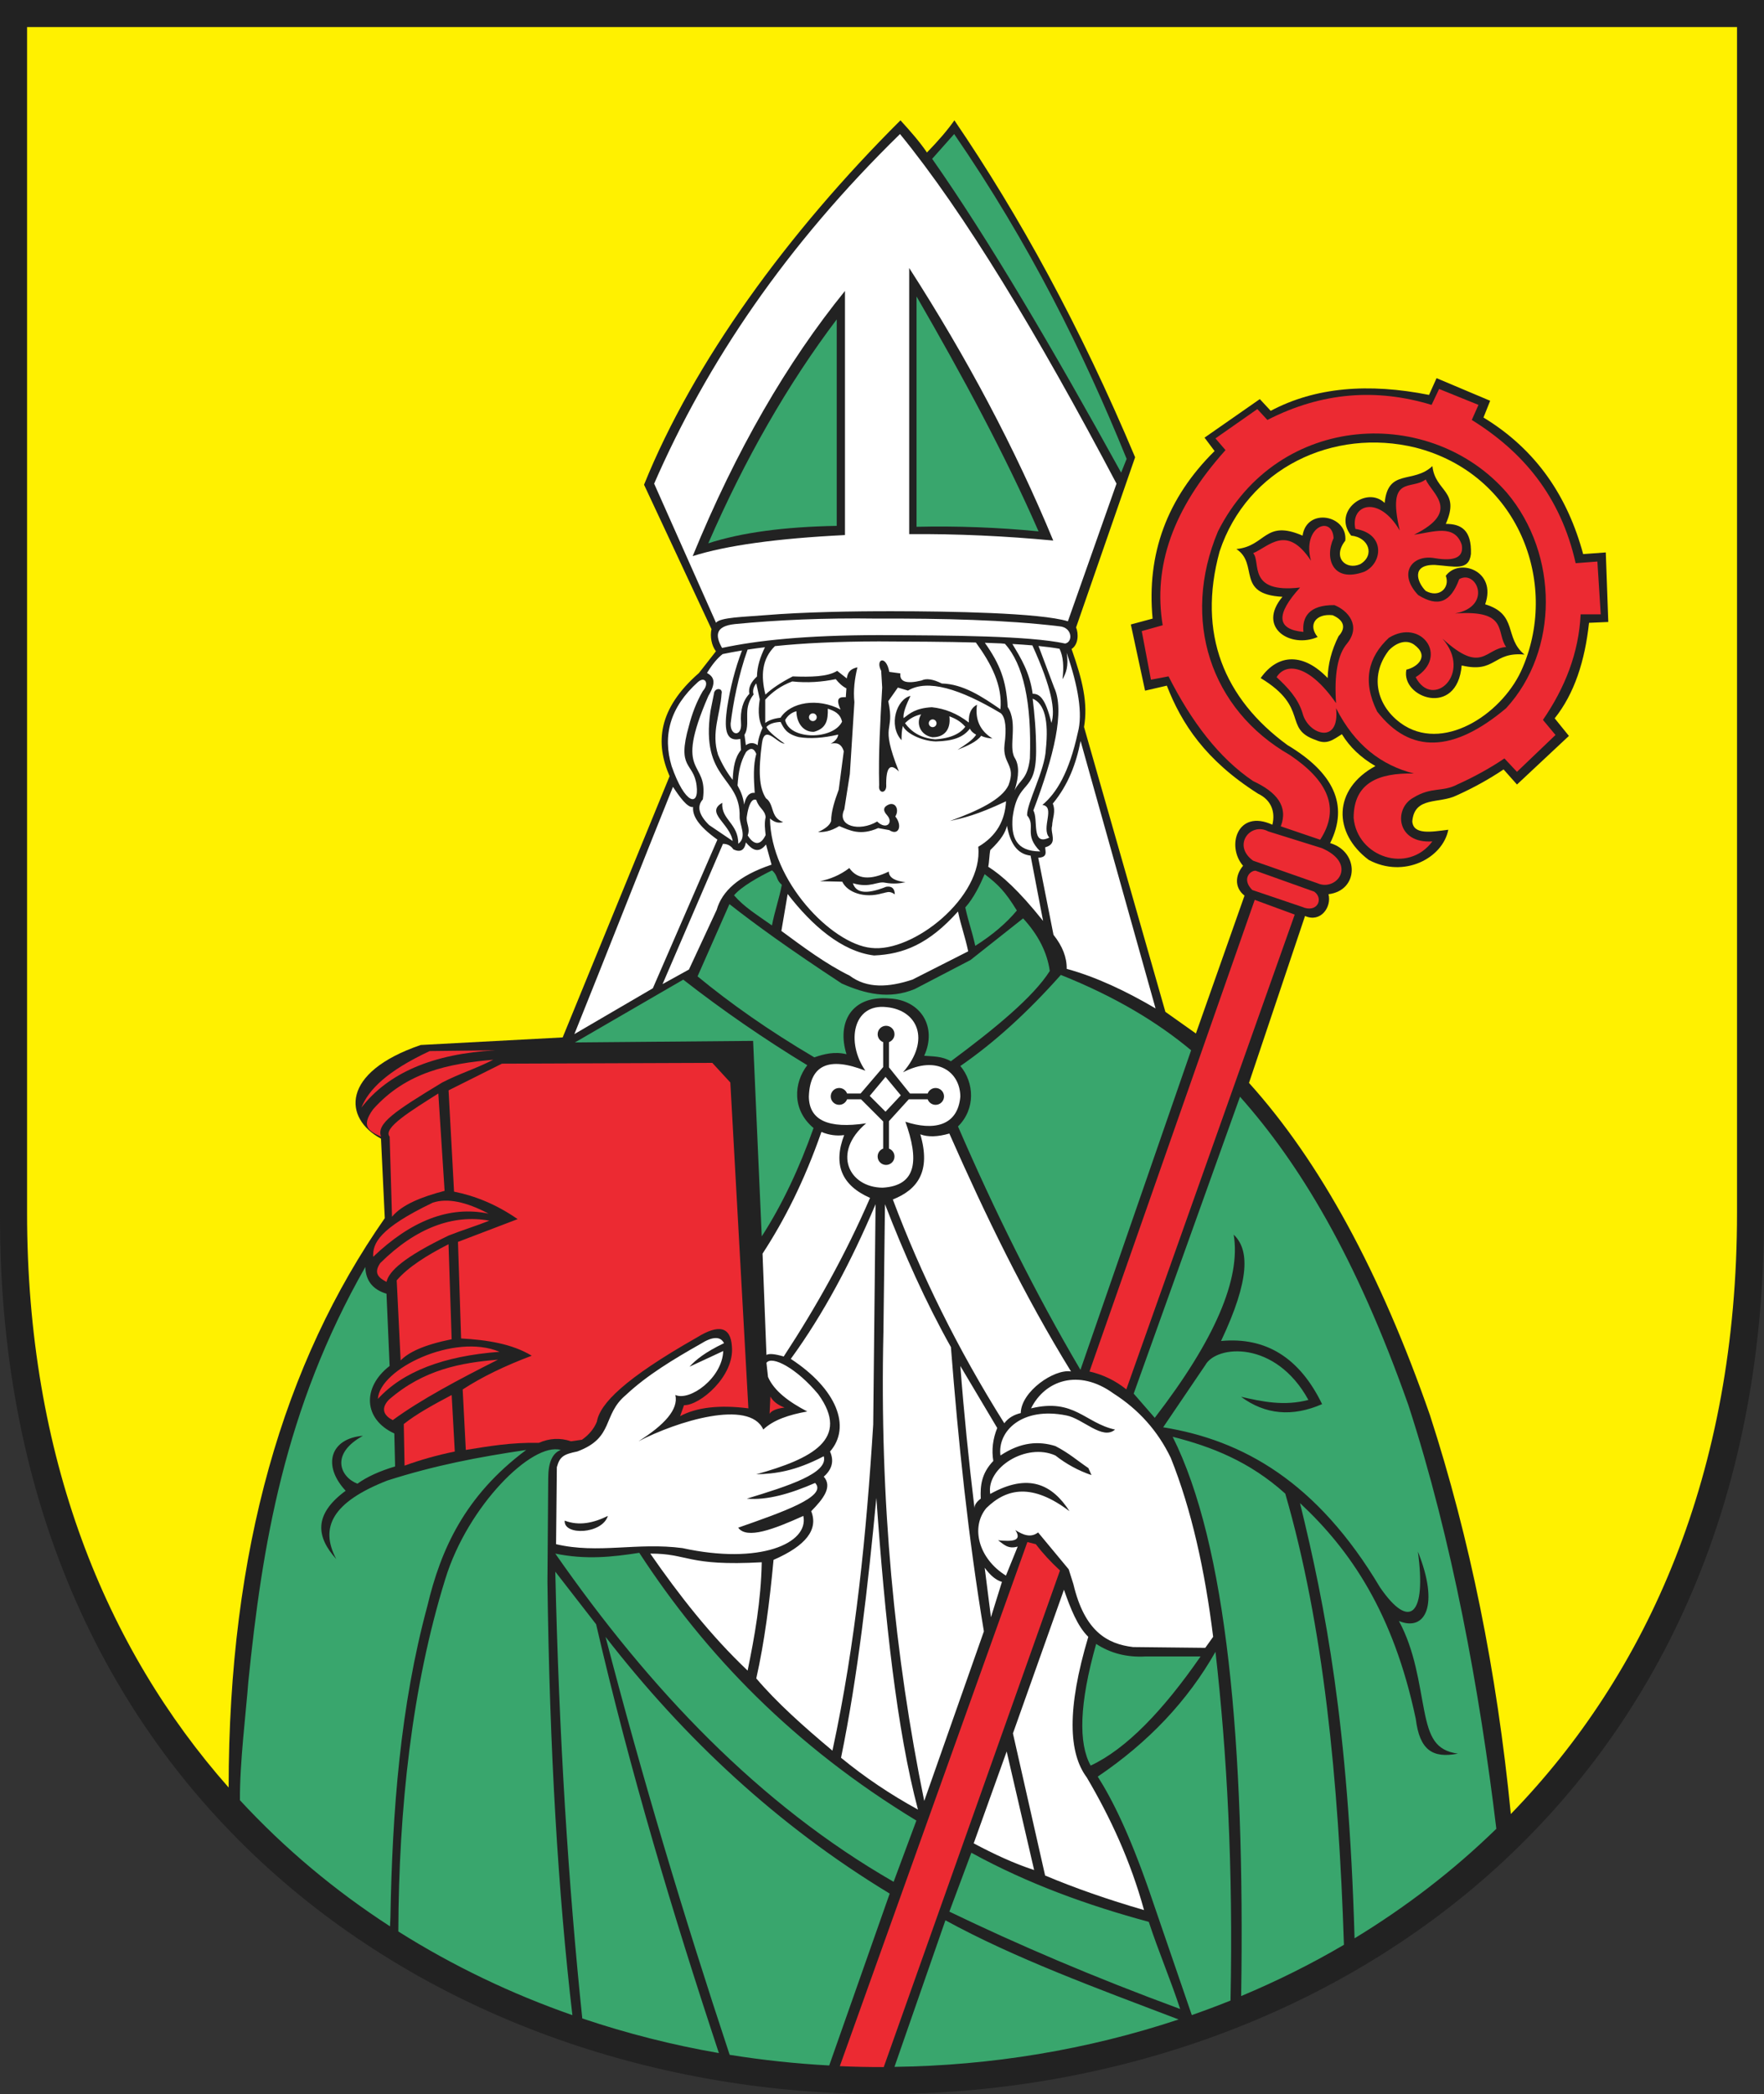
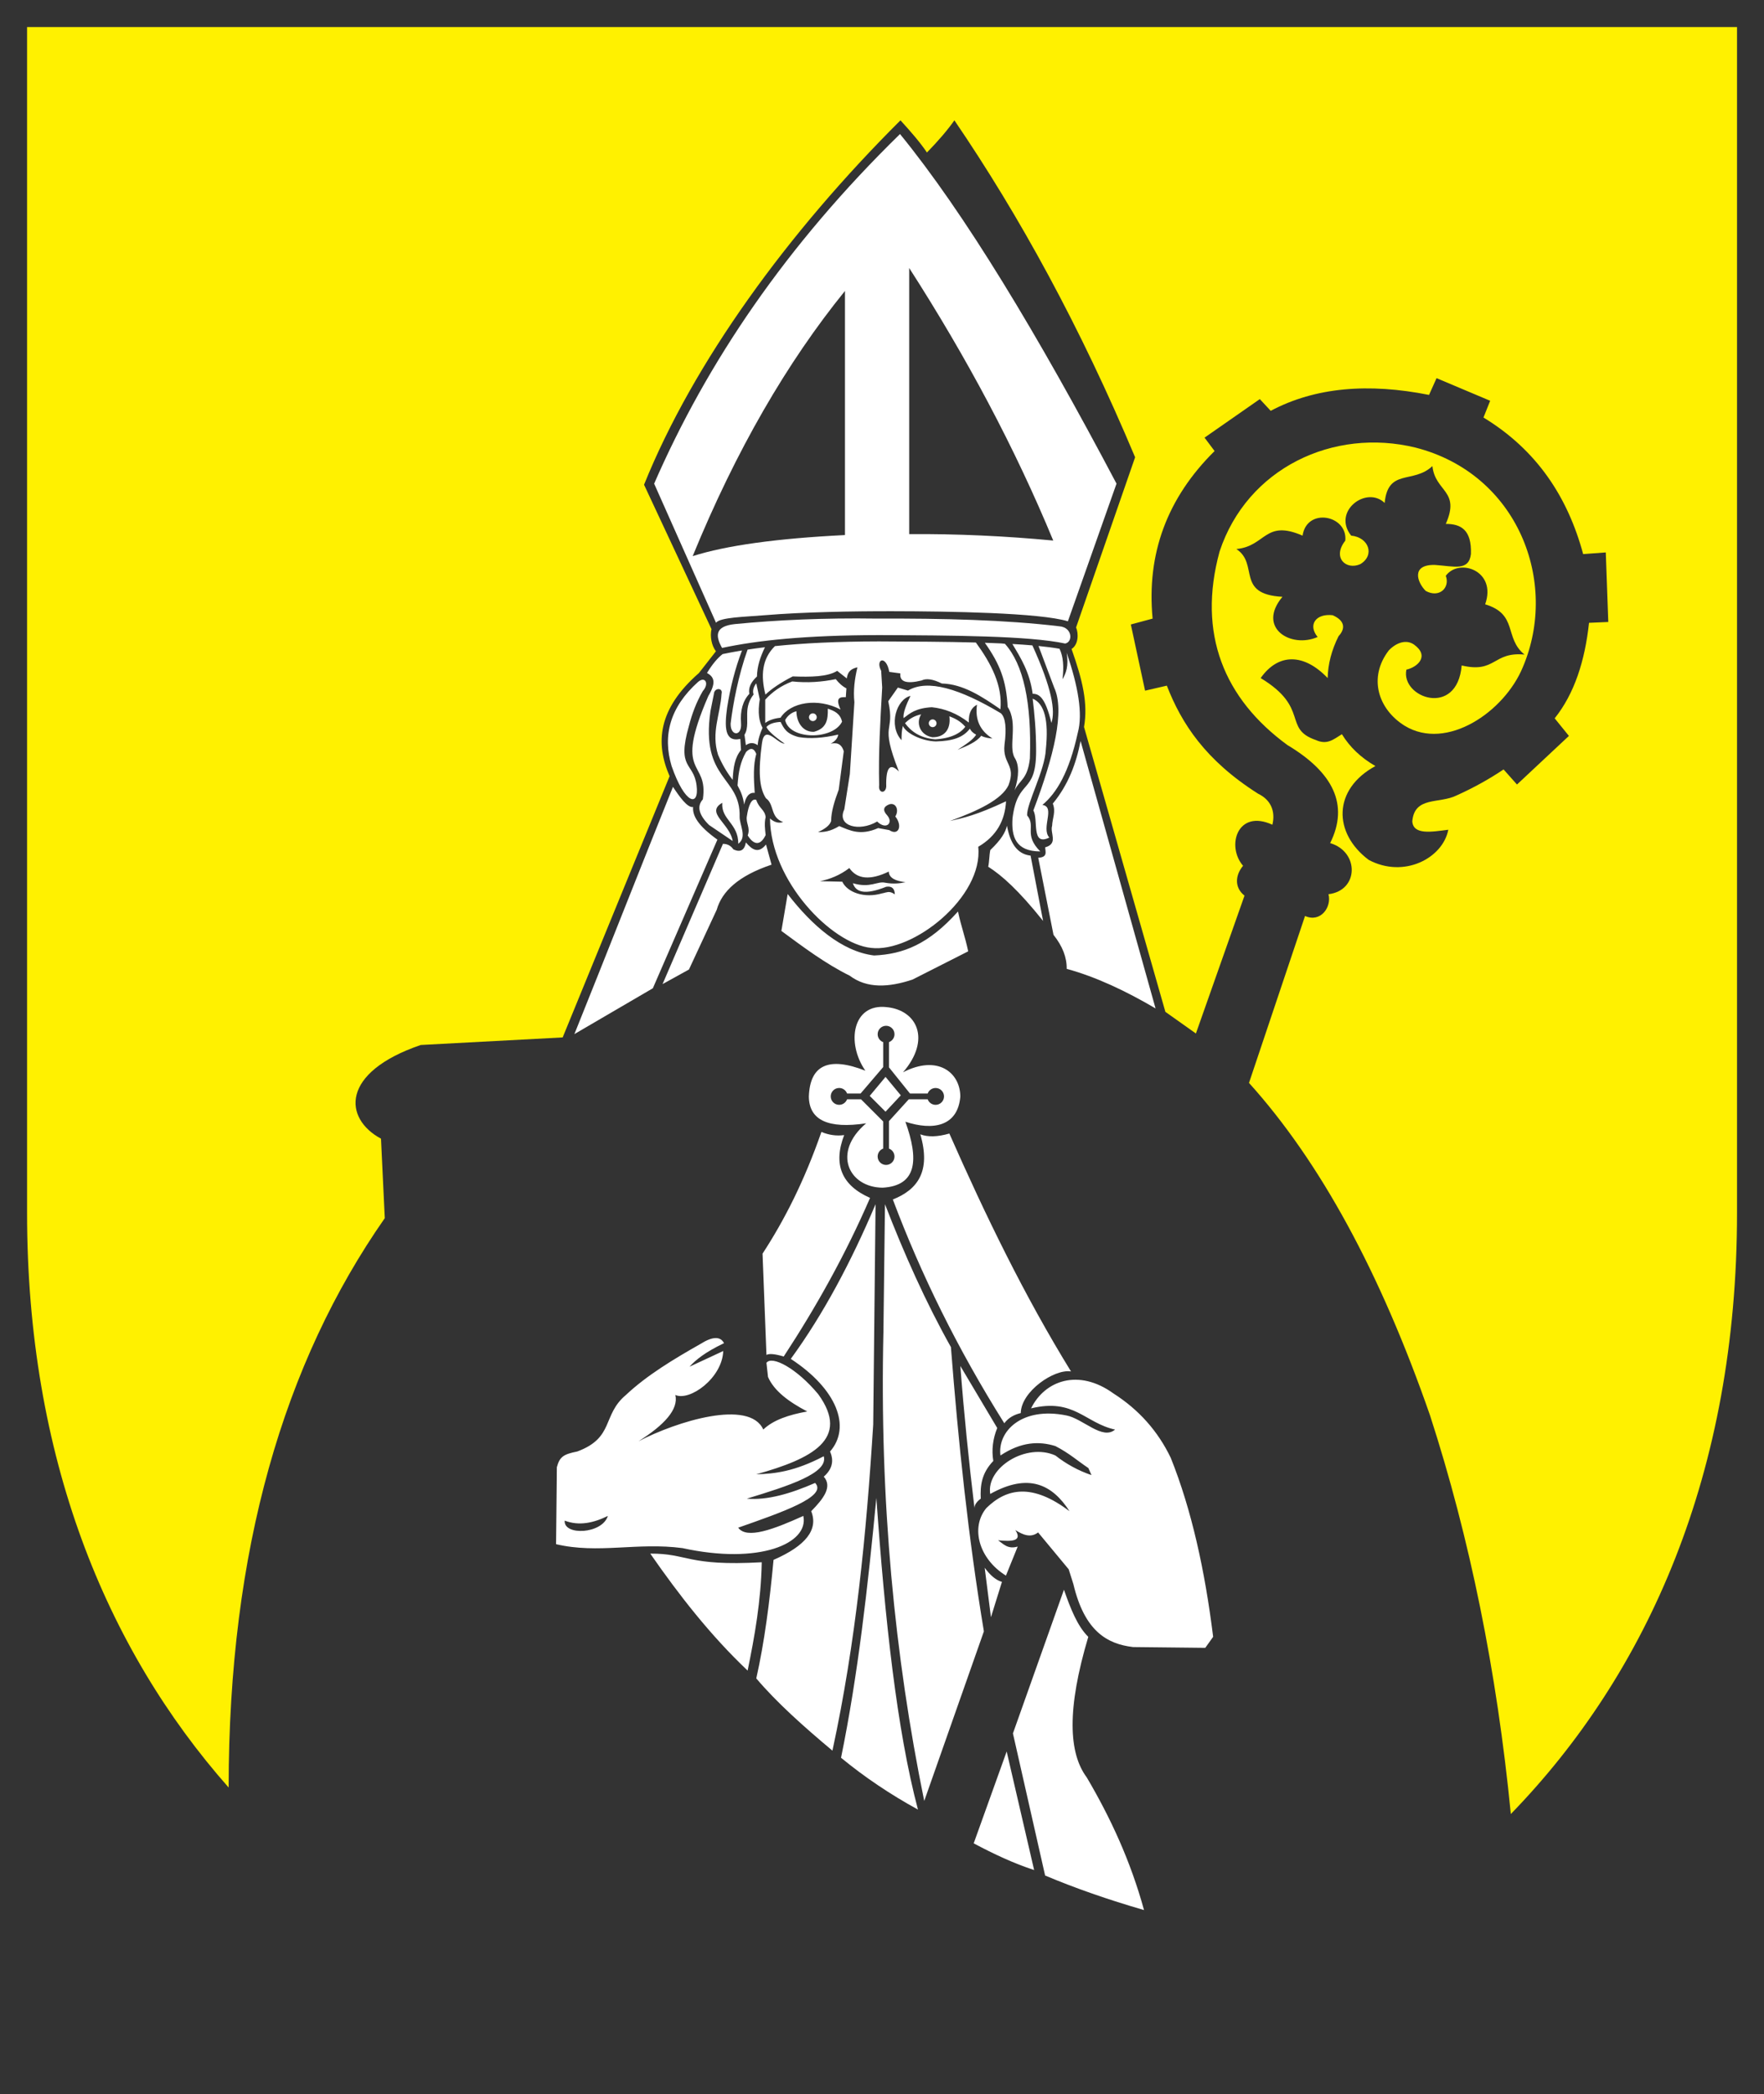
<svg width="521.863" height="619.375">
  <rect width="100%" height="100%" fill="#333333" stroke="none" />
  <defs>
    <marker id="ArrowEnd" viewBox="0 0 10 10" refX="0" refY="5" markerUnits="strokeWidth" markerWidth="4" markerHeight="3" orient="auto">
-       <path d="M 0 0 L 10 5 L 0 10 z" />
-     </marker>
+       </marker>
    <marker id="ArrowStart" viewBox="0 0 10 10" refX="10" refY="5" markerUnits="strokeWidth" markerWidth="4" markerHeight="3" orient="auto">
-       <path d="M 10 0 L 0 5 L 10 10 z" />
-     </marker>
+       </marker>
  </defs>
  <g>
-     <path style="stroke:none; fill-rule:evenodd; fill:#222222" d="M 521.863 0L 521.863 360.063C 521.863 705.813 0 705.813 0 360.063L 0 0L 521.863 0" />
    <path style="stroke:none; fill-rule:evenodd; fill:#fff100" d="M 513.883 7.985L 513.883 358.766C 513.883 435.543 487.547 494.766 446.965 536.535C 442.828 494.344 434.856 455.028 423.047 418.59C 408.36 376.348 390.512 343.582 369.504 320.293C 375.028 303.836 380.555 287.379 386.082 270.922C 390.707 272.985 394.012 268.281 393.02 264.481C 402.024 263.41 402.188 251.926 393.512 249.367C 399.18 238 394.367 228.434 380.875 220.371C 362.164 206.68 354.152 187.473 360.801 163.121C 368.977 138.422 394.504 126.442 418.793 132.391C 449.02 140.133 461.266 172.063 450.516 197.321C 445.106 210.504 428.004 222.242 415.574 214.668C 407.695 209.785 404.703 200.387 410.867 192.363C 413.262 189.887 416.152 189.145 418.301 190.629C 423.024 194.024 419.383 197.324 416.07 198.063C 414.32 206.348 431.078 212.395 432.426 196.824C 442.586 199.219 441.594 192.695 451.012 193.606C 444.899 188.653 449.195 181.711 439.367 178.738C 442.918 168.746 431.602 164.945 427.723 170.313C 429.043 173.781 425.824 177.004 421.778 174.774C 419.219 172.215 417.399 166.926 424.504 167.094C 430.168 167.473 434.543 169.008 435.16 163.871C 435.406 156.688 432.188 154.953 427.727 154.953C 432.106 145.043 424.59 145.535 423.762 137.856C 418.063 143.223 410.629 138.43 409.637 148.758C 404.27 143.555 394.024 151.235 399.727 158.422C 404.93 158.914 406.828 164.203 402.453 166.848C 398.242 168.746 394.028 164.949 397.992 159.91C 398.754 152.367 386.606 149.981 385.352 158.426C 374.117 153.555 374.531 161.563 365.774 162.391C 372.547 166.852 365.445 175.774 379.402 176.516C 371.723 185.684 381.879 191.879 389.809 188.41C 386.836 184.778 389.317 181.391 394.266 181.969C 397.817 183.535 398.149 185.852 396 188.164C 393.938 192.293 392.863 196.422 392.781 200.555C 385.844 193.285 378.242 193.039 372.957 200.555C 387.578 209.395 379.399 215.508 389.313 218.895C 392.617 220.387 394.434 218.735 396.992 217.16C 399.305 220.957 402.606 224.098 406.902 226.578C 394.262 233.434 394.348 246.403 404.922 254.332C 415.371 259.91 426.852 253.801 428.465 245.414C 423.438 246.059 418.117 247.004 417.809 242.938C 418.469 235.422 425.82 237.817 430.942 235.258C 435.895 233.028 440.524 230.465 444.82 227.578C 446.141 229.063 447.461 230.551 448.785 232.039C 453.902 227.25 459.028 222.457 464.149 217.664C 462.746 215.934 461.34 214.195 459.938 212.461C 465.781 205.153 468.879 195.485 470.098 184.211L 475.797 183.965L 475.055 163.395C 472.828 163.555 470.594 163.723 468.363 163.887C 463.801 147.016 454.672 133.098 438.871 123.492C 439.531 121.844 440.192 120.188 440.852 118.539C 435.567 116.313 430.281 114.078 424.992 111.848C 424.25 113.496 423.508 115.149 422.766 116.805C 404.914 113.254 389.156 114.492 375.926 121.512C 374.856 120.356 373.781 119.199 372.707 118.043C 367.258 121.844 361.805 125.641 356.352 129.442C 357.34 130.762 358.332 132.086 359.324 133.406C 345.281 147.281 339.168 163.805 340.988 182.969C 338.844 183.547 336.695 184.125 334.547 184.703C 335.949 191.227 337.356 197.754 338.758 204.281C 340.902 203.789 343.051 203.293 345.199 202.797C 349.547 214 356.621 224.883 372.211 234.766C 376.176 236.664 377.332 240.215 376.422 243.934C 366.098 239.184 362.707 250.25 367.75 256.074C 365.524 258.719 365.031 262.41 368.176 264.903L 353.797 305.68L 344.77 299.281L 320.699 215.02C 321.91 208.024 320.274 201.192 317.008 191.953C 319.094 190.629 319.094 187.348 318.348 185.574C 324.129 168.875 330.028 151.945 335.813 135.246C 319.555 96.559 301.59 63.828 282.348 35.59C 280.391 38.387 277.684 41.559 274.231 45.106C 272.086 41.934 269.285 38.762 266.395 35.59C 233.028 68.817 205.149 107.145 190.535 143.363C 197.067 157.36 203.961 172.082 210.492 186.082C 210.004 188.219 210.5 190.949 211.805 192.629L 206.77 199.067C 194.641 209.656 193.801 219.735 198.094 229.578L 166.461 306.84L 124.473 309.078C 100.676 317.195 101.61 330.817 112.715 336.789L 113.832 360.301C 83.985 403.039 67.664 458.321 67.641 528.703C 31.223 487.473 8.008 430.867 8.008 358.785L 8.008 8.004L 513.906 8.004" />
-     <path style="stroke:none; fill-rule:evenodd; fill:#ec2a32" d="M 227.91 413.067C 227.836 414.766 227.758 416.473 227.68 418.172C 228.219 417.246 229.692 416.625 232.09 416.317C 230.078 415.547 228.688 414.461 227.91 413.067zM 248.449 611.114C 266.945 559.445 285.442 507.774 303.938 456.102C 304.766 456.305 305.598 456.516 306.426 456.723C 308.399 459.317 310.781 461.91 313.586 464.504L 261.449 611.383C 257.113 611.391 252.778 611.301 248.445 611.11L 248.449 611.114zM 371.203 266.153L 322.317 405.653C 326.363 406.586 329.996 408.348 333.211 410.945L 383.031 270.512L 371.199 266.156L 371.203 266.153zM 466.133 166.578C 468.278 166.414 470.426 166.25 472.574 166.086L 473.563 181.699C 471.582 181.699 469.598 181.699 467.617 181.699C 467.063 193.16 462.973 203.445 456.465 212.926C 457.703 214.41 458.942 215.899 460.18 217.387C 456.383 221.02 452.582 224.656 448.781 228.289C 447.543 226.969 446.305 225.645 445.067 224.324C 440.938 227.133 435.981 229.86 431.188 232.008C 426.645 234.403 423.59 232.582 418.055 235.973C 412.274 239.192 413.102 249.602 423.754 248.86C 416.567 258.567 401.531 253.528 400.461 241.922C 400.461 231.594 407.727 228.539 418.305 228.789C 408.762 226.375 400.832 220.469 395.258 209.461C 396.496 220.363 387 217.391 385.348 210.945C 384.031 206.567 380.973 203.344 377.668 200.289C 380.352 195.91 387.289 196.488 395.262 207.969C 394.688 199.461 395.754 193.598 398.485 190.375C 402.797 185.074 398.738 180.539 394.77 178.977C 387.254 178.895 385.188 182.528 385.602 186.906C 377.672 186.164 377.344 181.785 384.613 173.774C 368.836 175.59 373.133 166.258 370.738 163.613C 375.445 161.633 380.649 154.942 387.836 165.844C 385.102 155.668 394.176 152.274 394.528 159.156C 391.801 165.063 394.195 172.578 403.695 169.067C 409.063 166.508 409.891 157.832 400.973 156.43C 399.406 149.16 407.992 146.352 414.106 156.922C 410.227 140.235 417.492 145.11 421.785 141.809C 423.602 146.02 432.36 151.223 418.317 158.164C 423.902 157.395 430.375 154.86 432.442 161.137C 433.102 164.77 430.461 166.09 424.512 165.102C 417.738 163.863 413.445 169.563 419.559 176.004C 425.422 179.637 429.141 178.235 431.699 171.297C 436.86 168.367 441.652 179.348 430.461 181.457C 446.402 180.301 442.52 187.071 445.578 191.367C 439.301 191.778 438.477 199.625 426.742 188.891C 435.789 199.258 423.813 209.996 418.813 200.289C 428.723 194.098 420.379 182.778 410.883 188.645C 404.77 194.363 402.953 201.426 407.414 210.453C 417.16 223.008 429.883 222.676 445.578 209.465C 461.211 192.449 461.168 164.031 445.824 145.774C 423.422 119.977 378.254 121.645 360.32 157.172C 349.367 183.317 358.063 209.836 381.633 223.34C 392.66 230.754 396.707 238.973 390.555 248.371C 386.672 247.051 382.789 245.727 378.906 244.406C 381.168 238.524 377.723 234.27 370.731 231.028C 360.633 224.215 352.496 213.473 345.699 200.051C 343.965 200.379 342.231 200.711 340.496 201.039C 339.59 196.25 338.68 191.461 337.774 186.664C 339.836 186.09 341.902 185.512 343.969 184.93C 341.121 167.5 346.902 150.567 362.555 133.133C 361.567 131.981 360.574 130.821 359.582 129.664C 363.711 126.774 367.84 123.883 371.973 120.992C 372.961 122.063 373.953 123.137 374.945 124.211C 391.137 115.91 407.328 114.836 423.52 119.754C 424.262 118.188 425.004 116.617 425.746 115.047C 429.629 116.613 433.512 118.184 437.395 119.754C 436.735 121.238 436.074 122.727 435.414 124.211C 450.449 133.543 461.684 146.68 466.145 166.59L 466.133 166.578zM 370.715 254.563C 377.074 256.789 383.434 259.024 389.797 261.254C 395.43 263.746 401.801 255.504 391.035 250.848C 385.75 249.199 380.465 247.547 375.176 245.895C 369.961 243.071 364.422 249.992 370.719 254.567L 370.715 254.563zM 371.457 257.535C 369.887 257.445 367.238 259.996 370.469 263.235C 375.34 264.883 380.215 266.535 385.09 268.188C 389.715 270.25 391.695 265.793 388.805 263.727C 383.024 261.664 377.242 259.598 371.457 257.535zM 210.723 314.363L 216.063 320.168C 217.84 352.293 219.621 384.418 221.402 416.547C 212.813 415.465 206.078 416.238 201.199 418.867C 201.586 417.785 201.969 416.703 202.36 415.617C 207.082 415.731 217.375 406.988 216.524 398.199C 216.137 392.395 212.656 391.543 206.074 395.645C 184.746 407.758 177.473 415.192 176.582 420.492C 175.731 422.582 174.262 424.36 172.172 425.832C 171.09 425.985 170.004 426.141 168.922 426.297C 165.75 425.215 162.574 425.371 159.402 426.758C 151.336 426.586 144.61 427.754 137.805 428.848C 137.496 422.887 137.188 416.93 136.879 410.969C 142.449 407.332 149.262 404.004 157.313 400.985C 151.453 397.442 144.137 396.321 136.414 395.879C 136.106 386.36 135.797 376.836 135.488 367.317C 141.371 365.074 147.254 362.828 153.137 360.582C 146.867 356.231 140.598 353.715 134.328 352.453L 132.703 322.496L 148.492 314.602L 210.731 314.371L 210.723 314.363zM 129.672 323.422C 130.289 333.02 130.91 342.617 131.528 352.219C 124.774 353.988 119.008 356.25 115.969 359.879C 115.738 351.985 115.508 344.09 115.274 336.192C 113.125 333.672 121.711 328.469 129.672 323.422zM 144.535 358.957C 137.801 355.399 132.305 354.313 128.047 355.707C 112.063 363.379 110.223 367.785 110.399 371.731C 121.477 361.172 132.836 356.512 144.535 358.961L 144.535 358.957zM 144.77 361.043C 140.902 362.59 136.567 363.906 132.695 365.453C 119.613 371.762 115.047 375.942 114.352 379.153C 112.102 377.996 110.395 376.602 112.496 373.582C 123.098 363.074 134.172 359.09 144.774 361.043L 144.77 361.043zM 145.93 313.438C 140.668 316.145 136.102 317.461 130.836 320.168C 116.668 328.758 111.328 332.321 112.723 336.192C 109.395 334.645 106.531 333.332 110.402 328.067C 120.301 316.973 132.922 314.582 145.934 313.438L 145.93 313.438zM 146.625 310.649C 140.125 310.723 133.621 310.801 127.117 310.879C 114.461 316.801 109.043 322.297 106.914 327.598C 114.887 317.305 128.125 311.653 146.625 310.649zM 132.692 368.012C 133 377.375 133.309 386.742 133.617 396.11C 125.102 397.848 120.848 400.016 118.524 402.379C 118.137 394.485 117.754 386.59 117.363 378.692C 120.727 374.781 126.227 371.301 132.688 368.012L 132.692 368.012zM 147.785 399.828C 134.453 394.199 112.274 404.836 111.793 413.762C 119.145 405.715 131.145 401.067 147.785 399.828zM 147.32 402.153C 135.496 408.11 124.305 414.071 116.203 420.031C 114.031 418.953 112.242 416.942 115.043 413.996C 125.356 405.031 136.387 403.059 147.32 402.153zM 133.621 412.602C 133.93 418.172 134.238 423.746 134.547 429.321C 129.285 430.403 124.332 431.797 119.684 433.5C 119.61 429.399 119.531 425.297 119.453 421.195C 123.008 418.332 128.195 415.469 133.617 412.606" />
    <path style="stroke:none; fill-rule:evenodd; fill:#ffffff" d="M 243.004 334.805C 237.879 349.512 231.957 361.043 225.59 370.797C 225.973 380.781 226.36 390.77 226.75 400.754C 227.52 400.293 229.227 400.445 231.856 401.215C 241.531 386.449 250.199 370.93 257.399 354.305C 248.965 350.59 246.41 344.399 249.738 335.727C 247.496 336.035 245.25 335.727 243.008 334.801L 243.004 334.805zM 264.137 354.774C 271.449 351.875 275.477 346.457 272.266 335.5C 274.508 336.352 277.371 336.274 280.856 335.27C 291.547 359.508 303.059 383.254 316.848 405.637C 311.895 404.809 302.063 411.574 301.988 417.945C 300.094 418.406 298.391 419.258 297.113 420.961C 283.246 398.899 272.43 376.836 264.137 354.774zM 297.813 518.039L 305.938 553.106C 299.977 551.172 294.02 548.383 288.059 545.211L 297.813 518.043L 297.813 518.039zM 314.766 470.199C 316.695 475.774 318.785 481.039 321.961 484.133C 315.559 505.555 316.137 518.52 321.5 525.699C 328.551 537.66 334.492 550.508 338.449 564.945C 327.77 561.852 318.016 558.445 309.188 554.727C 306.016 540.719 302.844 526.707 299.668 512.692C 304.699 498.528 309.731 484.363 314.762 470.195L 314.766 470.199zM 259.262 443.028C 261.793 478.988 265.317 511.656 271.57 535.223C 263.367 530.735 255.781 525.625 248.813 519.899C 253.828 495.426 256.731 469.367 259.262 443.031L 259.262 443.028zM 261.977 318.52L 257.301 324.133L 261.977 328.809L 266.496 323.973L 261.977 318.516L 261.977 318.52zM 256.012 316.688C 250.266 308.387 252.238 296.738 262.281 297.879C 271.336 298.731 275.516 307.477 267.156 317.153C 277.336 311.887 284.067 317.153 284.106 324.348C 283.336 333.211 275.981 334.449 267.852 331.778C 271.836 342.883 271.371 350.703 261.117 351.285C 251.133 351.211 246.024 340.914 256.242 332.242C 245.02 333.942 239.367 331.313 239.293 324.348C 239.602 314.985 245.176 312.426 256.012 316.688zM 261.274 315.621L 254.598 323.43L 250.598 323.43C 250.25 322.477 249.328 321.793 248.254 321.793C 246.883 321.793 245.762 322.91 245.762 324.285C 245.762 325.656 246.883 326.778 248.254 326.778C 249.324 326.778 250.246 326.094 250.598 325.141L 254.727 325.141L 261.278 331.692L 261.278 339.719C 260.324 340.067 259.641 340.988 259.641 342.063C 259.641 343.438 260.762 344.555 262.133 344.555C 263.508 344.555 264.625 343.438 264.625 342.063C 264.625 340.992 263.942 340.071 262.988 339.719L 262.988 331.606L 268.852 325.145L 274.445 325.145C 274.793 326.098 275.715 326.781 276.789 326.781C 278.164 326.781 279.281 325.66 279.281 324.289C 279.281 322.914 278.164 321.797 276.789 321.797C 275.719 321.797 274.797 322.477 274.445 323.434L 269.211 323.434L 262.992 315.692L 262.992 308.235C 263.942 307.883 264.629 306.965 264.629 305.891C 264.629 304.516 263.512 303.399 262.137 303.399C 260.766 303.399 259.645 304.516 259.645 305.891C 259.645 306.961 260.328 307.883 261.281 308.235L 261.281 315.629L 261.274 315.621zM 284.11 404.008C 285.172 418.016 286.602 432.028 288.289 446.043C 288.289 445.113 288.906 444.188 290.145 443.258C 289.985 439.543 290.289 435.828 293.86 432.113C 293.32 428.863 293.707 425.613 295.02 422.36C 291.383 416.246 287.746 410.129 284.106 404.016L 284.11 404.008zM 358.891 484.133C 358.117 485.215 357.344 486.297 356.57 487.383C 349.449 487.309 342.328 487.231 335.207 487.153C 327.563 486.25 320.867 482.5 317.559 468.574C 317.098 467.106 316.633 465.633 316.168 464.164C 313.152 460.528 310.133 456.891 307.113 453.25C 304.871 454.961 302.625 453.949 300.379 452.555C 302.559 455.891 299.309 455.965 295.274 455.574C 296.875 456.688 298.152 458.297 301.078 457.43C 299.918 460.293 298.758 463.156 297.598 466.02C 289.57 461.059 287.051 451.789 291.793 446.051C 297.828 440.129 305.418 438.656 316.406 446.977C 311.301 439.043 304.258 435.559 292.953 441.871C 291.66 434.133 303.613 426.621 312.227 430.492C 315.477 433.047 319.039 434.981 322.906 436.297C 322.598 435.602 322.289 434.906 321.981 434.207C 318.731 432.039 316.41 429.875 312.227 427.707C 307.352 426.199 302.086 426.434 295.973 430.492C 295.043 423.332 302.317 415.981 315.477 418.649C 320.352 419.574 326.16 426.078 329.875 422.828C 320.973 420.895 317.801 413.465 305.028 416.559C 309.09 408.317 319.074 404.676 329.41 412.149C 336.918 416.945 342.567 423.293 346.36 431.192C 352.512 446.539 356.461 464.457 358.899 484.141L 358.891 484.133zM 291.309 463.695C 291.926 468.571 292.547 473.449 293.164 478.324C 294.246 474.844 295.328 471.36 296.414 467.875C 294.715 467.414 293.012 466.02 291.309 463.695zM 261.352 393.789C 260.192 443.973 264.68 489.914 273.426 532.668C 279.309 515.949 285.192 499.227 291.074 482.508C 286.414 454.488 283.508 426.465 281.32 398.438C 273.805 385.031 267.477 370.824 261.813 356.172L 261.352 393.793L 261.352 393.789zM 258.332 421.195C 258.563 399.52 258.793 377.848 259.028 356.172C 251.832 373.16 243.625 388.645 233.949 401.922C 247.574 410.824 251.906 422.047 245.559 429.324C 246.797 432.11 246.176 434.586 243.703 436.754C 246.348 439.77 243.559 443.332 239.988 446.969C 242.152 452.387 238.442 457.188 228.844 461.363C 227.688 473.863 226.137 485.785 223.738 496.43C 229.774 503.547 237.746 510.672 246.266 517.793C 253.235 485.59 256.332 453.387 258.34 421.184L 258.332 421.195zM 225.356 462.071C 225.129 473.528 223.27 483.899 221.176 494.117C 210.149 483.66 200.934 471.832 192.379 459.516C 203.602 459.442 203.215 463.309 225.356 462.071zM 164.738 433.969C 164.664 441.555 164.586 449.141 164.508 456.727C 176.969 459.668 188.504 456.11 201.899 457.887C 224.637 462.879 239.383 456.535 237.66 448.367C 228.906 452.324 220.926 455.348 218.387 451.848C 231.535 447.231 244.949 442.602 241.145 438.613C 233.871 441.785 226.981 443.797 220.942 443.258C 233.254 439.508 245.137 435.719 243.699 430.719C 235.098 435.219 229.219 435.91 223.727 436.059C 240.18 431.485 251.688 425.641 242.07 412.371C 235.703 404.711 228.391 400.84 226.746 403.082C 226.899 404.473 227.055 405.867 227.207 407.262C 228.985 411.363 233.32 414.613 238.817 417.477C 233.399 418.442 228.754 419.992 225.813 422.817C 221.703 413.735 200.219 420.387 188.887 426.297C 196.586 421.442 200.77 416.836 199.801 412.598C 204.082 414.508 213.668 407.59 213.965 399.594C 210.637 401.141 207.309 402.688 203.981 404.235C 205.875 402.164 208.582 399.961 214.195 397.27C 213.113 395.184 210.793 395.258 207.231 397.5C 199.18 402.063 191.356 406.785 185.172 412.594C 178.051 418.555 181.844 425.211 170.774 429.313C 166.75 430.125 165.586 430.821 164.738 433.953L 164.738 433.969zM 167.063 449.762C 171.32 451.387 175.574 450.457 179.832 448.371C 178.133 453.789 166.676 454.254 167.063 449.762zM 213.61 191.641C 224.012 189.426 238.031 187.887 260.02 187.844C 281.789 187.938 304.379 188.039 315.133 190.34C 317.477 189.856 317.258 185.567 313.426 185.242C 297.402 183.332 279.207 182.887 259.207 182.961C 243.738 182.738 229.985 183.367 217.41 184.586C 211.41 185.215 211.641 188.113 213.613 191.641L 213.61 191.641zM 266.262 39.641C 232.547 72.594 209.149 107.199 193.524 143.051C 199.586 156.621 205.766 170.617 211.828 184.188C 213.059 182.586 220.094 182.473 226.356 181.953C 237.719 181.016 252.528 180.758 264.086 180.778C 280.926 180.805 307.692 181.231 315.926 183.762C 320.719 170.192 325.516 156.621 330.309 143.051C 306.922 98.742 285.301 62.957 266.254 39.641L 266.262 39.641zM 268.977 79.27L 268.977 157.981C 283.18 157.867 297.383 158.543 311.59 159.879C 300.328 132.641 286.031 105.781 268.977 79.27zM 249.977 86.055L 249.977 158.254C 229.895 159.246 214.875 161.324 204.922 164.488C 217.735 133.195 232.82 107.207 249.977 86.051L 249.977 86.055zM 199.094 232.735C 200.973 235.574 203.371 239 205.051 238.692C 204.813 241.192 206.449 244.199 212.238 248.344L 193.137 292.305L 169.926 305.86C 179.852 281.211 189.164 257.379 199.094 232.727L 199.094 232.735zM 213.883 249.578L 196.012 291.071C 198.613 289.633 201.215 288.195 203.817 286.758C 206.555 280.871 209.293 274.981 212.031 269.094C 213.586 263.617 218.481 259.028 228.258 255.742C 227.711 253.758 227.164 251.774 226.617 249.785C 224.289 252.672 222.442 251.231 220.664 249.172C 220.254 251.496 219.024 252.184 216.969 251.227C 216.215 250.133 215.192 249.582 213.891 249.586L 213.883 249.578zM 319.68 219.176L 341.863 298.266C 333.098 293.121 324.332 288.961 315.57 286.559C 315.637 283.203 314.34 279.848 311.668 276.496C 310.164 268.899 308.656 261.297 307.152 253.695C 310.028 253.547 309.25 251.934 309.207 250.617C 313.176 249.524 310.574 246.375 311.258 244.25C 311.324 242.063 312.422 240.074 311.461 237.68C 316.047 232.137 318.375 225.836 319.676 219.192L 319.68 219.176zM 297.902 244.238C 297.43 246.219 296.199 248.34 292.973 251.426C 292.633 253.067 292.703 254.711 292.36 256.356C 296.379 258.918 301.274 263.235 308.586 272.379C 307.356 265.945 306.121 259.508 304.891 253.071C 300.715 252.594 298.797 249.102 297.91 244.238L 297.902 244.238zM 314.34 200.895C 315.367 199.121 316.192 197.067 315.57 193.09C 318.973 203.016 320.379 211.164 318.856 216.715C 316.289 228.457 312.594 234.551 308.379 238.078C 312.348 238.625 307.902 244.922 310.43 247.731C 304.953 250.399 307.281 242.391 305.707 239.723C 311.836 223.528 315.055 210.242 311.867 203.363C 310.324 199.266 308.778 195.168 307.235 191.067C 309.539 191.293 311.625 191.567 313.449 191.887C 314.578 194.203 314.77 197.207 314.332 200.899L 314.34 200.895zM 299.5 190.473C 302.028 194.676 304.617 198.801 305.504 205.203C 307.352 205.195 309.199 206.141 311.051 213.828C 312.238 210.192 311.235 203.684 305.422 190.887C 303.567 190.727 301.586 190.59 299.504 190.473L 299.5 190.473zM 305.504 206.645C 308.992 208.078 310.293 213.078 309.402 221.637C 309.133 227.867 303.723 237.59 303.86 241.153C 306.598 244.438 302.695 246.766 307.762 251.832C 300.465 251.805 299.168 247.488 299.547 241.973C 301.051 230.059 306.461 235.195 306.528 222.254C 306.528 216.02 306.051 211.227 305.504 206.645zM 297.285 190.414C 296.918 190.379 296.551 190.344 296.184 190.305C 294.621 190.235 293.004 190.172 291.356 190.117C 295.902 196.543 297.676 201.332 298.113 209.106C 301.262 213.899 298.246 220.746 300.164 224.098C 301.531 226.219 301.531 229.438 300.164 233.75C 301.668 230.602 303.996 230.535 304.684 224.305C 305.231 207.805 302.77 196.504 297.289 190.41L 297.285 190.414zM 213.766 193.473C 212.235 194.664 210.695 196.524 209.16 199.043C 210.945 200.063 212.184 201.496 209.57 205.821C 198.957 230.195 209.707 224.375 207.93 236.426C 206.145 238.41 206.641 240.942 209.778 244.024C 212.102 245.598 214.43 247.172 216.758 248.746C 215.938 243.543 208.543 240.395 213.68 237.449C 213.278 242.449 218.481 243.543 218.402 249.567C 221.141 247.582 218.742 243.953 218.813 241.555C 219.133 229.586 207.207 230.852 210.184 210.332C 210.524 208.621 210.867 206.91 211.207 205.199C 211.344 203.352 213.945 203.352 213.465 205.199C 213.125 211.223 210.317 216.633 212.442 223.274C 213.602 226.012 215.043 228.473 216.754 230.668C 216.957 226.867 217.363 224.125 219.219 221.836C 219.152 220.742 219.082 219.649 219.016 218.551C 214.278 219.594 214.352 214.863 215.113 209.309C 216.031 203.488 217.434 197.828 219.516 192.391C 217.477 192.727 215.567 193.086 213.762 193.465L 213.766 193.473zM 206.488 201.715C 198.238 209.149 195.981 217.488 198.684 226.571C 202.652 238.039 206.899 238.727 206.078 232.321C 205.207 225.321 200.106 227.684 203.82 214.656C 204.707 211.235 205.942 207.809 207.926 204.387C 209.906 202.195 208.61 199.867 206.488 201.719L 206.488 201.715zM 221.172 192.129C 218.461 199.653 216.84 208.235 216.145 214.039C 216.078 217.805 219.567 217.938 219.223 213.836C 218.953 210.141 219.77 207.266 221.688 205.211C 221.348 203.5 222.094 201.789 223.945 200.078C 223.973 197.199 224.906 194.317 226.305 191.438C 224.504 191.653 222.797 191.887 221.168 192.137L 221.172 192.129zM 223.742 202.125C 224.082 203.699 224.426 205.274 224.766 206.848C 224.117 210.887 224.594 213.418 225.586 215.27C 224.836 216.981 224.281 218.692 224.149 220.403C 222.988 219.582 221.824 219.582 220.66 220.403C 220.524 219.379 220.387 218.352 220.25 217.324C 221.492 215.391 220.891 212.531 221.094 210.137C 221.231 208.563 221.707 206.988 222.942 205.414C 222.477 204.203 223.164 202.762 223.738 202.129L 223.742 202.125zM 220.735 222.395C 219 225.395 218.465 228.321 218.195 232.324C 219.309 234.324 219.848 235.863 220.156 237.981C 220.578 235.75 221.617 234.285 223.274 234.52C 222.969 230.266 222.813 226.301 223.735 222.973C 223.043 221.242 222.043 221.051 220.735 222.399L 220.735 222.395zM 223.738 236.598C 224.547 239.137 226.278 239.485 226.508 241.676C 226.086 243.598 226.317 245.063 226.508 246.988C 224.973 250.18 223.047 250.028 221.199 247.102C 222.082 244.754 220.547 243.445 220.969 241.328C 221.43 238.211 222.352 236.016 223.738 236.594L 223.738 236.598zM 230.91 212.285C 233.871 207.68 241.895 206.301 248.676 209.867C 247.008 206.235 248.563 206.164 250.223 206.207C 250.281 205.34 250.344 204.473 250.406 203.602C 249.168 202.973 248.156 202 247.25 200.871C 243.113 201.719 238.844 202.028 234.375 201.551C 231.016 202.821 228.434 204.684 226.391 206.949C 226.391 209.246 226.391 211.539 226.391 213.836C 227.254 213.176 228.688 212.512 230.91 212.285zM 244.902 209.613C 246.762 210.238 248.578 211.004 249.11 213.461C 246.422 218.903 233.539 218.922 232.274 212.969C 233.055 211.606 234.168 210.735 235.613 210.363C 235.641 213.707 237.582 216.594 240.813 216.445C 244.586 215.442 244.981 212.774 244.895 209.621L 244.902 209.613zM 240.477 213.278C 239.848 213.278 239.332 212.766 239.332 212.133C 239.332 211.504 239.844 210.988 240.477 210.988C 241.106 210.988 241.621 211.5 241.621 212.133C 241.621 212.762 241.11 213.278 240.477 213.278zM 275.918 215.071C 275.289 215.071 274.774 214.559 274.774 213.926C 274.774 213.297 275.285 212.781 275.918 212.781C 276.547 212.781 277.063 213.293 277.063 213.926C 277.063 214.555 276.551 215.071 275.918 215.071zM 272.512 211.289C 270.883 213.875 272.203 217.414 275.793 218.055C 279.278 218.133 281.363 215.844 280.867 211.852C 282.434 212.481 284 213.153 285.57 214.953C 284.149 216.887 281.383 218.395 276.656 218.676C 272.11 218.281 269.488 216.278 267.742 213.899C 269.082 212.535 270.672 211.664 272.508 211.293L 272.512 211.289zM 229.262 191.098C 225.375 194.895 225.043 199.879 226.445 205.445C 228.336 203.653 231.031 201.86 234.52 200.063C 239.805 200.262 244.793 200.215 247.68 198.422C 248.625 199.164 249.57 199.914 250.52 200.664C 250.813 198.317 252.16 197.723 253.66 197.375C 252.84 200.813 252.391 204.25 252.766 207.692C 252.32 214.77 251.871 221.848 251.422 228.926C 250.875 232.414 250.328 235.903 249.778 239.391C 247.41 244.403 254.285 246.094 259.496 242.981C 262.195 245.606 264.36 243.375 262.485 241.188C 261.09 239.695 261.289 238.598 263.082 237.899C 265.024 237.301 266.07 239.543 264.875 241.488C 267.117 244.328 265.77 247.317 263.082 245.524C 261.988 245.324 260.891 245.129 259.793 244.926C 254.559 247.242 251.481 245.668 248.278 244.328C 245.684 245.926 243.793 246.121 242 246.121C 243.992 245.199 245.488 244.153 245.887 242.832C 245.887 239.992 246.93 236.801 248.129 233.563C 248.625 229.778 249.125 225.988 249.621 222.199C 248.828 219.699 247.332 219.656 245.735 219.957C 247.078 219.262 247.824 218.363 247.977 217.27C 243.492 218.313 239.602 218.563 236.313 218.012C 232.559 217.078 231.836 215.278 230.93 213.528C 228.938 213.625 227.543 214.125 226.746 215.02C 227.141 216.063 228.938 217.707 232.129 219.953C 229.887 219.953 226.149 213.973 225.402 219.953C 224.348 227.875 224.52 232.961 226.598 236.102C 229.188 237.918 227.793 241.805 231.68 243.129C 230.387 243.574 229.09 243.227 227.793 242.082C 227.988 260.574 246.035 279.168 257.699 280.363C 270.133 281.867 290.969 265.25 289.402 250.457C 294.895 247.242 297.313 242.606 297.625 237C 288.735 241.18 285.035 241.903 281.028 242.832C 289.402 239.781 296.383 236.465 298.371 232.215C 300.664 226.137 296.528 226.035 297.176 220.254C 297.82 215.367 297.473 212.278 296.129 210.985C 283.969 203.695 274.395 200.781 268.613 204.258C 267.617 203.961 266.621 203.66 265.625 203.363C 264.68 204.707 263.731 206.051 262.785 207.399C 264.887 217.192 260.028 213.203 265.926 228.184C 263.285 225.496 262.039 226.988 262.188 232.668C 261.985 234.867 259.742 234.617 260.094 232.223C 259.836 222.883 260.438 213.11 260.988 203.363C 260.891 201.719 260.789 200.074 260.692 198.43C 258.848 194.891 262.184 193.645 263.082 198.727C 264.176 198.875 265.274 199.024 266.367 199.172C 266.07 201.66 268.16 202.36 272.645 201.266C 274.039 200.571 276.031 200.867 278.625 202.16C 284.934 202.324 290.465 205.996 295.969 209.785C 296.613 202.766 293.281 196.313 288.703 190.039C 279.742 189.797 269.797 189.754 260.012 189.711C 247.418 189.735 237.438 190.25 229.254 191.102L 229.262 191.098zM 269.356 205.828C 265.274 206.789 262.715 214.504 266.695 218.926C 266.735 217.539 266.715 216.094 267.125 214.707C 267.93 216.774 272.528 219.172 276.844 219.297C 281.871 219.172 284.922 218.149 286.934 215.512C 287.199 216.11 287.692 216.707 288.789 217.309C 287.766 218.91 285.485 220.34 283.281 221.778C 286.129 220.625 288.926 219.445 290.274 217.621C 291.383 218.199 292.5 218.344 293.613 218.426C 289.942 216.172 288.414 212.84 289.035 208.434C 287.508 209.246 286.496 210.738 286.621 213.707C 283.141 211.004 279.477 209.567 275.668 209.18C 270.914 209.442 269.203 210.961 267.313 212.406C 267.113 210.903 268.07 208.492 269.356 205.828zM 267.867 260.93C 265.004 260.582 263.008 259.735 262.934 257.789C 257.453 260.43 253.563 260.082 251.27 256.746C 248.383 258.938 245.492 260.035 242.598 260.633C 244.789 260.684 246.981 260.731 249.176 260.781C 250.688 263.961 255.719 265.781 260.988 264.219C 261.434 264.172 261.883 263.969 262.332 263.922C 263.129 263.676 263.926 263.969 264.723 264.52C 264.676 262.778 263.828 262.028 262.184 262.278C 255.754 264.844 253.164 263.844 252.317 261.235C 257.524 262.778 259.52 260.539 261.887 261.086C 264.379 261.535 266.172 261.285 267.867 260.938L 267.867 260.93zM 233.02 264.434C 232.402 268.071 231.781 271.707 231.164 275.344C 237.699 280.149 244.195 285.035 251.367 288.578C 256.512 292.445 262.938 292.059 269.942 289.738C 275.438 286.953 280.934 284.168 286.43 281.379C 285.426 276.66 284.418 274.317 283.414 269.594C 274.746 279.27 267.266 282.219 258.594 282.606C 248.996 281.43 240.141 273.66 233.024 264.426" />
-     <path style="stroke:none; fill-rule:evenodd; fill:#39a66d" d="M 331.676 139.797C 332.219 138.442 332.758 137.086 333.305 135.727C 320.414 104.016 304.582 72.082 282.281 39.645C 280.113 42.086 277.942 44.528 275.77 46.973C 292.399 70.688 311.43 103.051 331.68 139.797L 331.676 139.797zM 271.149 87.684L 271.149 155.809C 283.18 155.539 295.215 155.988 307.246 157.164C 297.309 134.422 284.711 111.149 271.149 87.68L 271.149 87.684zM 247.535 94.469L 247.535 155.539C 231.977 155.809 219.309 157.528 209.539 160.695C 220.395 135.727 233.059 113.649 247.535 94.469zM 291.301 258.555C 289.988 261.637 288.074 265.613 285.57 268.399C 286.652 273.274 287.438 274.879 288.524 279.754C 293.555 276.582 297.656 273.098 300.828 269.305C 297.328 263.653 295.422 261.723 291.301 258.551L 291.301 258.555zM 231.289 261.711C 230.516 265.813 229.149 269.617 228.375 273.719C 223.344 270.16 220.328 268.383 217.156 264.824C 219.242 262.27 224.445 259.367 228.395 257.43C 230.25 259.055 229.43 260.082 231.289 261.707L 231.289 261.711zM 206.371 288.789C 216.067 296.77 227.36 304.754 240.91 312.738C 243.848 311.731 246.867 310.953 250.43 311.809C 247.492 302.445 251.899 294.317 263.199 295.321C 272.488 295.821 277.289 303.793 273.414 312.27C 276.043 312.481 278.676 312.36 281.309 313.895C 294.289 304.266 305.652 294.953 310.57 287.192C 309.797 281.695 307.168 276.512 302.676 271.633C 297.492 275.735 292.305 279.836 287.117 283.942C 281.621 286.805 276.125 289.668 270.629 292.531C 263.063 295.668 255.981 293.965 249.031 290.906C 233.43 280.664 223.434 273.41 215.797 267.414L 206.363 288.785L 206.371 288.789zM 238.824 315.063C 234.801 320.246 234.258 328.297 240.68 333.641C 236.473 345.52 231.422 356.281 225.356 365.688L 222.801 307.863L 170.086 308.328L 202.133 289.75C 213.742 298.805 225.973 307.242 238.824 315.063zM 313.836 288.356C 303.93 299.5 294.02 308.481 284.11 315.293C 288.211 320.168 288.676 327.988 283.414 333.172C 294.309 358.348 306.27 382.461 319.641 405.164C 330.555 373.66 341.469 342.153 352.383 310.645C 342.438 302.344 329.973 294.797 313.832 288.352L 313.836 288.356zM 73.469 497.371C 77.543 457.199 84.102 416.789 108.07 374.75C 108.215 379 110.477 381.488 114.34 382.645C 114.649 389.766 114.957 396.887 115.266 404.008C 107.063 410.352 107.528 419.797 116.656 423.981C 116.731 427.231 116.809 430.481 116.887 433.731C 112.242 435.121 108.528 436.824 105.742 438.836C 100.711 436.903 97.539 430.09 107.367 424.672C 97.731 425.442 95.254 433.418 102.262 440.926C 92.625 448.004 93.633 454.664 99.477 461.129C 94.504 451.735 98.336 444.281 114.57 437.906C 128.902 433.336 141.535 430.961 155.676 428.852C 137.457 442.414 130.375 458.399 126.418 475.067C 118.422 504.629 116.063 535.606 115.504 567.031L 115.387 569.762C 99.227 559.305 84.289 546.856 70.981 532.453C 70.895 521.461 72.793 506.356 73.469 497.363L 73.469 497.371zM 131.762 466.945C 121.832 498.891 117.961 535.02 117.844 571.278C 134 581.461 151.297 589.727 169.336 596.027C 165.149 560.223 162.578 517.938 161.953 467.871C 162.028 457.653 162.106 447.438 162.184 437.219C 162.184 432.578 163.422 429.789 165.899 428.86C 157.469 426.461 138.422 445.317 131.762 466.945zM 212.676 607.246C 199.028 566 186.438 524.047 176.356 480.418L 164.281 464.86C 165.356 513.352 168.156 557.574 172.262 597C 185.426 601.426 198.945 604.867 212.672 607.242L 212.676 607.246zM 179.141 484.133C 202.442 514.164 229.996 539.945 263.207 560.071C 257.246 577.016 251.278 593.961 245.317 610.91C 235.449 610.371 225.613 609.328 215.863 607.758C 202.199 566.551 189.871 525.34 179.145 484.129L 179.141 484.133zM 279.695 567.969L 264.621 611.32C 293.195 610.953 321.692 606.27 348.684 597.301C 324.168 587.973 300.09 579.141 279.699 567.973L 279.695 567.969zM 287.363 547.996C 285.199 553.801 283.028 559.606 280.863 565.41C 301.121 575.164 323.297 584.684 349.141 594.207C 346.278 585.461 342.719 577.18 339.856 568.43C 321.809 563.551 304.18 557.211 287.371 547.996L 287.363 547.996zM 324.289 486.223C 319.278 503.965 319.008 515.617 322.664 522.215C 333.176 517.293 344.043 506.008 355.176 489.938C 349.758 489.938 344.34 489.938 338.922 489.938C 333.426 490.246 328.551 489.012 324.293 486.223L 324.289 486.223zM 359.59 488.543C 362.973 518.586 364.844 552.086 364.035 591.711C 360.254 593.231 356.434 594.66 352.582 596.008C 348.34 583.645 344.094 571.278 339.852 558.91C 334.125 542.535 329.25 532.551 324.758 525.469C 339.774 515.328 351.387 503.02 359.594 488.547L 359.59 488.543zM 189.125 459.281C 181.078 460.524 173.414 461.375 164.278 459.512C 192.309 499.727 224.57 533.711 264.371 556.586C 266.613 550.551 268.86 544.512 271.102 538.473C 234.762 516.414 208.742 489.387 189.125 459.281zM 346.914 424.957C 358.356 427.86 369.613 432.215 380.231 441.77C 391.547 480.719 395.996 526.539 397.59 575.219C 387.817 580.961 377.649 586.004 367.188 590.379C 368.324 515.305 362.887 456.828 346.914 424.949L 346.914 424.957zM 344.11 422.156C 367.672 425.938 389.672 438.289 408.254 469.485C 417.223 482.535 422.008 477.395 419.461 458.899C 425.895 474.883 421.637 482.668 413.86 479.449C 418.633 488.27 419.774 498.024 421.332 505.914C 422.887 513.801 424.652 517.746 431.297 518.68C 423.824 520.129 419.985 517.645 418.844 508.406C 412.231 477.043 399.516 458.488 384.594 444.574C 392.106 475.274 398.906 510.074 400.735 573.297C 415.789 564.141 429.895 553.363 442.676 540.903C 437.785 500.266 429.563 455.262 416.664 415.621C 400.992 371.195 384.176 343.899 366.844 324.387C 356.363 353.656 345.879 382.926 335.395 412.195C 337.469 414.582 339.543 416.969 341.621 419.356C 359.371 396.313 367.152 378.254 364.973 365.176C 369.539 369.481 369.953 378.199 361.238 396.625C 374.524 395.383 384.488 401.606 391.129 415.305C 382.309 419.145 374.317 418.418 367.152 413.129C 373.481 414.582 379.918 415.938 387.078 414.059C 377.324 396.27 359.809 397.793 356.563 403.785C 352.414 409.91 348.262 416.031 344.11 422.156" />
  </g>
</svg>